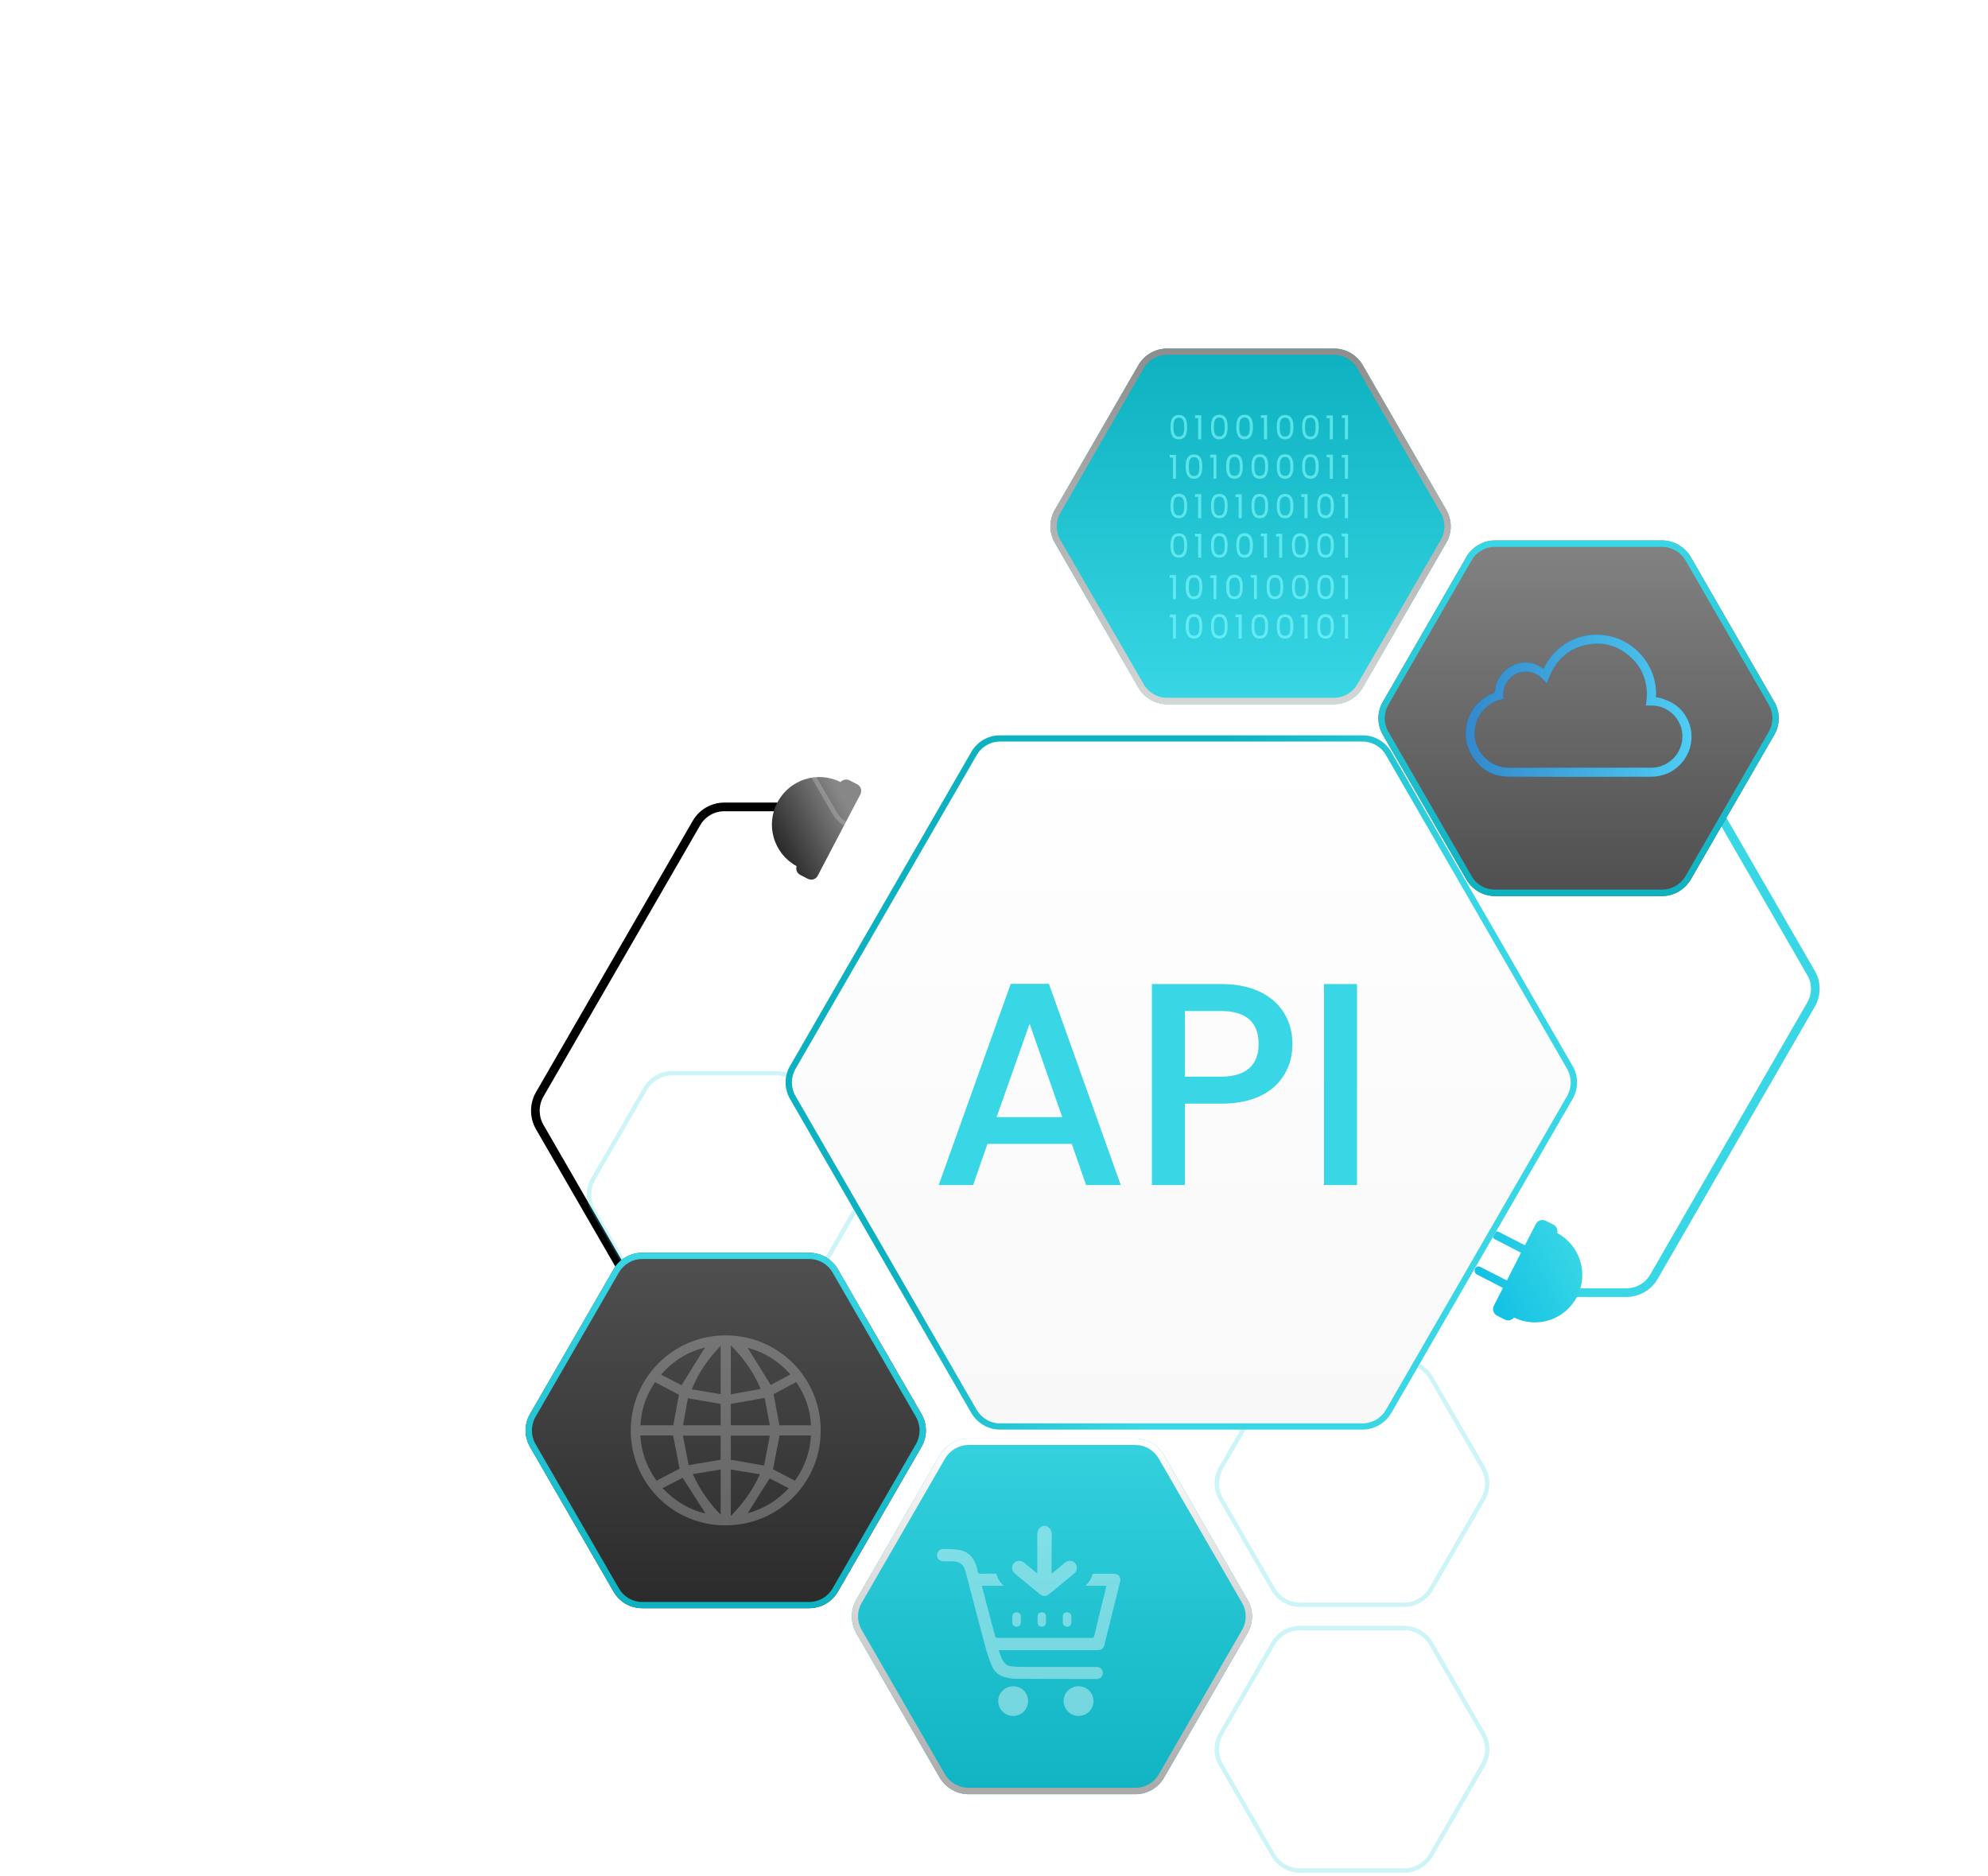
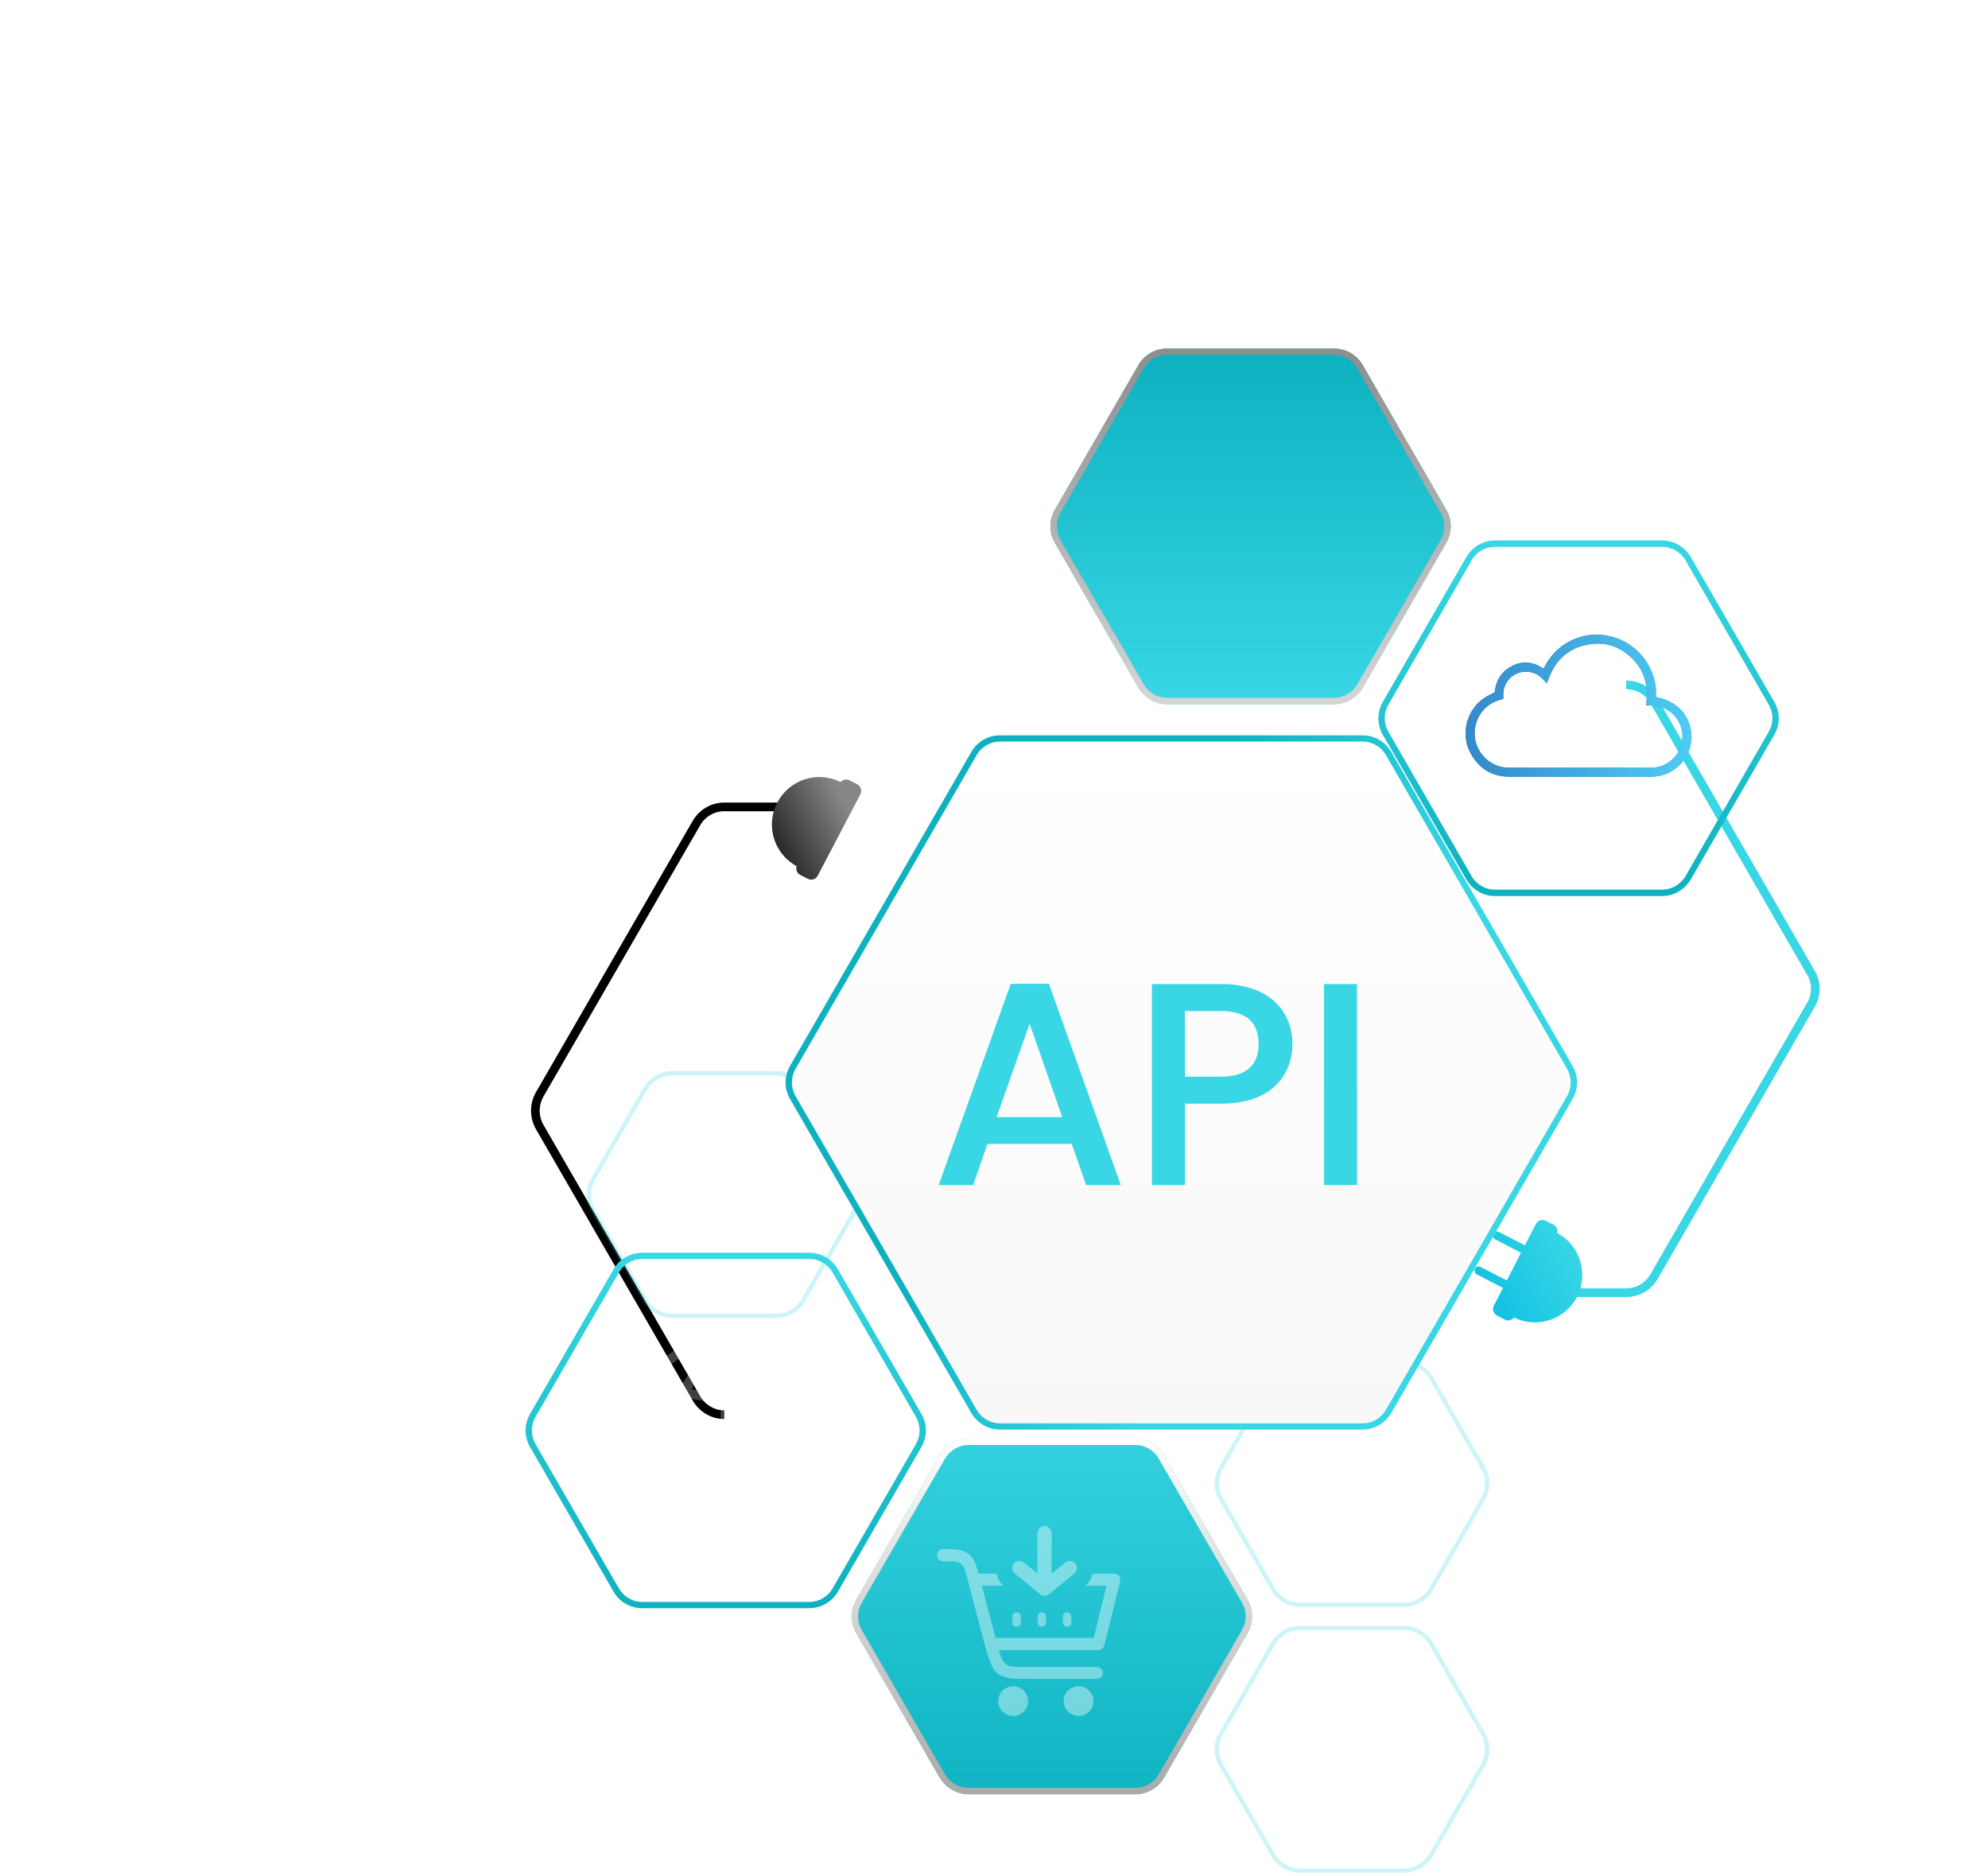
<svg xmlns="http://www.w3.org/2000/svg" width="620" height="585" viewBox="0 0 620 585" fill="none">
  <mask id="mask0_16227_13616" style="mask-type:alpha" maskUnits="userSpaceOnUse" x="0" y="0" width="620" height="585">
    <rect width="620" height="585" fill="#D9D9D9" />
  </mask>
  <g mask="url(#mask0_16227_13616)">
    <g filter="url(#filter0_d_16227_13616)">
      <path d="M499.163 175.586C502.781 175.586 506.075 177.459 507.82 180.56L556.786 265.38C558.595 268.416 558.595 272.228 556.786 275.328L507.82 360.148C506.075 363.184 502.781 365.122 499.163 365.122H469.447" stroke="#39D7E5" stroke-width="2.7" />
      <path d="M483.852 366.35C480.17 373.521 471.449 376.428 464.214 372.875C463.503 373.714 462.34 374.037 461.307 373.521L458.916 372.293C457.754 371.712 457.301 370.291 457.883 369.192L460.725 363.637L452.586 359.438C451.94 359.115 451.681 358.275 452.004 357.629C452.327 356.983 453.102 356.725 453.748 357.112L461.953 361.311L466.345 352.655L458.206 348.456C457.56 348.133 457.301 347.358 457.624 346.712C457.947 346.066 458.723 345.807 459.369 346.13L467.573 350.329L470.997 343.675C471.578 342.577 472.935 342.125 474.097 342.706L476.488 343.934C477.457 344.386 477.909 345.484 477.65 346.518C484.756 350.329 487.534 359.115 483.852 366.35Z" fill="url(#paint0_linear_16227_13616)" />
      <path d="M217.894 403.172C214.341 403.172 211.047 401.234 209.238 398.133L160.271 313.378C158.527 310.277 158.527 306.465 160.271 303.365L209.238 218.609C211.047 215.509 214.341 213.635 217.894 213.635H244.639" stroke="black" stroke-width="2.7" />
      <path d="M254.134 205.883C254.845 205.108 256.007 204.85 256.976 205.366L259.367 206.594C260.465 207.175 260.917 208.596 260.336 209.695L247.028 235.082C246.447 236.245 245.09 236.633 243.927 236.051L241.537 234.824C240.568 234.307 240.116 233.144 240.439 232.111C233.333 228.235 230.684 219.385 234.431 212.279C238.178 205.108 246.963 202.266 254.134 205.883Z" fill="url(#paint1_linear_16227_13616)" />
      <path d="M285.057 516.347L259.03 471.284C257.217 468.046 257.217 464.097 259.03 460.924L285.057 415.797C286.935 412.624 290.366 410.617 294.057 410.617H346.112C349.803 410.617 353.234 412.624 355.047 415.797L381.075 460.924C382.952 464.097 382.952 468.046 381.075 471.284L355.047 516.347C353.234 519.519 349.803 521.526 346.112 521.526H294.057C290.366 521.526 286.935 519.519 285.057 516.347Z" fill="url(#paint2_linear_16227_13616)" />
      <path fill-rule="evenodd" clip-rule="evenodd" d="M355.047 415.797L381.075 460.924C382.952 464.097 382.952 468.046 381.075 471.284L355.047 516.347C353.234 519.519 349.803 521.526 346.112 521.526H294.057C290.366 521.526 286.935 519.519 285.057 516.347L259.03 471.284C257.217 468.046 257.217 464.097 259.03 460.924L285.057 415.797C286.935 412.624 290.366 410.617 294.057 410.617H346.112C349.803 410.617 353.234 412.624 355.047 415.797ZM294.057 412.624C291.079 412.624 288.295 414.243 286.741 416.833L260.713 461.896C259.224 464.485 259.224 467.658 260.713 470.248L286.741 515.375C288.295 517.965 291.079 519.519 294.057 519.519H346.112C349.091 519.519 351.875 517.965 353.364 515.375L379.391 470.248C380.881 467.658 380.881 464.485 379.391 461.896L353.364 416.833C351.875 414.243 349.091 412.624 346.112 412.624H294.057Z" fill="url(#paint3_linear_16227_13616)" />
      <path opacity="0.4" fill-rule="evenodd" clip-rule="evenodd" d="M318.271 437.875C319.566 438.393 320.019 439.364 320.019 440.724C319.954 444.673 319.954 448.623 319.954 452.766C320.213 452.572 320.343 452.443 320.537 452.313C321.702 451.32 322.889 450.328 324.098 449.335C325.134 448.493 326.494 448.558 327.335 449.529C328.112 450.565 327.983 451.925 326.947 452.766C324.4 454.881 321.854 456.975 319.307 459.047C318.271 459.888 317.235 459.888 316.199 459.047C313.652 456.975 311.106 454.881 308.559 452.766C307.523 451.925 307.329 450.565 308.171 449.529C309.012 448.558 310.372 448.493 311.408 449.335C312.768 450.436 314.063 451.536 315.487 452.702C315.487 452.443 315.487 452.248 315.487 452.054C315.487 448.299 315.552 444.544 315.487 440.853C315.487 439.429 315.875 438.458 317.235 437.875C317.58 437.875 317.926 437.875 318.271 437.875ZM337.047 456.522C334.911 456.522 332.774 456.522 330.573 456.522C330.637 456.392 330.702 456.327 330.767 456.263C331.673 455.399 332.299 454.364 332.644 453.155C332.709 452.831 332.903 452.766 333.227 452.766C335.234 452.766 337.306 452.766 339.313 452.766C340.867 452.766 341.644 453.802 341.32 455.292C339.68 461.852 338.04 468.435 336.4 475.039C336.141 476.032 335.515 476.55 334.522 476.593C334.263 476.593 334.026 476.593 333.81 476.593C324.012 476.593 314.192 476.593 304.351 476.593C304.092 476.593 303.897 476.593 303.509 476.593C303.962 478.082 304.351 479.571 305.387 480.672C306.099 481.513 307.07 481.643 308.106 481.708C309.466 481.837 310.825 481.837 312.185 481.837C319.35 481.837 326.515 481.837 333.68 481.837C333.939 481.837 334.263 481.837 334.522 481.902C335.364 482.096 336.011 482.938 335.946 483.844C335.882 484.751 335.17 485.528 334.198 485.592C334.112 485.592 334.026 485.592 333.939 485.592C325.522 485.592 317.106 485.592 308.753 485.528C307.523 485.528 306.293 485.269 305.128 484.945C303.315 484.427 301.955 483.067 301.243 481.319C300.466 479.442 299.819 477.499 299.301 475.557C297.229 467.787 295.157 459.953 293.15 452.184C292.502 449.788 291.402 448.946 288.941 448.882C288.035 448.882 287.15 448.882 286.287 448.882C285.057 448.882 284.215 448.105 284.215 447.004C284.215 445.903 285.057 445.062 286.222 445.062C287.841 445.126 289.394 445.062 290.948 445.321C294.186 445.839 295.934 447.975 296.711 451.083C296.775 451.342 296.905 451.666 296.905 451.99C296.97 452.637 297.358 452.831 298.006 452.766C299.56 452.702 301.113 452.766 302.732 452.766C303.121 454.191 303.833 455.421 304.998 456.522C302.667 456.522 300.466 456.522 298.2 456.522C298.394 457.299 298.588 458.076 298.783 458.788C299.991 463.277 301.178 467.766 302.344 472.255C302.473 472.643 302.667 472.773 303.056 472.773C312.854 472.773 322.674 472.773 332.515 472.773C332.839 472.773 333.098 472.773 333.227 472.32C334.436 467.226 335.688 462.111 336.982 456.975C336.982 456.845 337.047 456.716 337.047 456.522ZM328.371 487.858C330.961 487.858 333.033 489.93 333.033 492.52C333.033 495.045 330.961 497.117 328.371 497.117C325.846 497.117 323.71 495.045 323.71 492.455C323.71 489.93 325.781 487.858 328.371 487.858ZM308.041 487.858C310.566 487.858 312.638 489.93 312.638 492.455C312.638 495.045 310.566 497.117 307.976 497.117C305.387 497.117 303.315 495.045 303.315 492.455C303.315 489.93 305.451 487.858 308.041 487.858ZM307.717 467.01C307.717 466.665 307.717 466.341 307.717 466.039C307.717 465.327 308.235 464.874 308.948 464.809C309.789 464.809 310.307 465.262 310.372 465.975C310.372 466.665 310.372 467.356 310.372 468.046C310.307 468.759 309.789 469.277 309.012 469.277C308.235 469.212 307.717 468.759 307.717 468.046C307.717 467.701 307.717 467.356 307.717 467.01ZM318.206 467.01C318.249 467.356 318.249 467.68 318.206 467.982C318.206 468.759 317.688 469.212 316.911 469.277C316.134 469.277 315.616 468.759 315.616 467.982C315.573 467.334 315.573 466.708 315.616 466.104C315.616 465.262 316.134 464.809 316.911 464.809C317.753 464.809 318.206 465.327 318.206 466.104C318.249 466.406 318.249 466.708 318.206 467.01ZM326.105 467.075C326.105 467.377 326.105 467.68 326.105 467.982C326.105 468.759 325.587 469.277 324.81 469.277C324.033 469.212 323.515 468.759 323.451 468.046C323.451 467.356 323.451 466.665 323.451 465.975C323.515 465.262 324.033 464.809 324.81 464.809C325.587 464.874 326.105 465.262 326.105 466.039C326.105 466.385 326.105 466.73 326.105 467.075Z" fill="white" />
      <g style="mix-blend-mode:screen" opacity="0.2">
        <path fill-rule="evenodd" clip-rule="evenodd" d="M573.756 92.394L590.007 120.493C591.885 123.73 591.885 127.68 590.007 130.852L573.756 159.017C571.943 162.189 568.512 164.196 564.821 164.196H532.319C528.628 164.196 525.197 162.189 523.319 159.017L507.133 130.852C505.255 127.68 505.255 123.73 507.133 120.493L523.319 92.394C525.197 89.156 528.628 87.214 532.319 87.214H564.821C568.512 87.214 571.943 89.156 573.756 92.394ZM532.319 88.573C529.146 88.573 526.103 90.257 524.549 93.041L508.298 121.205C506.68 123.989 506.68 127.421 508.298 130.205L524.549 158.304C526.103 161.088 529.146 162.837 532.319 162.837H564.821C567.994 162.837 570.972 161.088 572.591 158.304L588.842 130.205C590.46 127.421 590.46 123.989 588.842 121.205L572.591 93.041C570.972 90.257 567.994 88.573 564.821 88.573H532.319Z" fill="white" style="mix-blend-mode:screen" />
      </g>
      <g style="mix-blend-mode:screen" opacity="0.2">
-         <path fill-rule="evenodd" clip-rule="evenodd" d="M302.031 149.18L318.282 177.279C320.16 180.516 320.16 184.466 318.282 187.638L302.031 215.803C300.218 218.975 296.787 220.982 293.096 220.982H260.594C256.904 220.982 253.472 218.975 251.595 215.803L235.408 187.638C233.531 184.466 233.531 180.516 235.408 177.279L251.595 149.18C253.472 145.942 256.904 144 260.594 144H293.096C296.787 144 300.218 145.942 302.031 149.18ZM260.594 145.36C257.422 145.36 254.379 147.043 252.825 149.827L236.574 177.991C234.955 180.775 234.955 184.207 236.574 186.991L252.825 215.091C254.379 217.875 257.422 219.623 260.594 219.623H293.096C296.269 219.623 299.247 217.875 300.866 215.091L317.117 186.991C318.736 184.207 318.736 180.775 317.117 177.991L300.866 149.827C299.247 147.043 296.269 145.36 293.096 145.36H260.594Z" fill="white" style="mix-blend-mode:screen" />
-       </g>
+         </g>
      <g style="mix-blend-mode:screen" opacity="0.5">
        <path style="mix-blend-mode:screen" opacity="0.5" fill-rule="evenodd" clip-rule="evenodd" d="M438.893 474.197L455.144 502.362C456.957 505.534 456.957 509.484 455.144 512.721L438.893 540.82C437.015 544.058 433.584 546 429.893 546H397.456C393.701 546 390.334 544.058 388.456 540.82L372.205 512.721C370.327 509.484 370.327 505.534 372.205 502.362L388.456 474.197C390.334 471.025 393.701 469.018 397.456 469.018H429.893C433.584 469.018 437.015 471.025 438.893 474.197ZM397.456 470.377C394.219 470.377 391.24 472.125 389.622 474.909L373.371 503.009C371.817 505.793 371.817 509.225 373.371 512.009L389.622 540.173C391.24 542.957 394.219 544.64 397.456 544.64H429.893C433.131 544.64 436.109 542.957 437.728 540.173L453.914 512.009C455.533 509.225 455.533 505.793 453.914 503.009L437.728 474.909C436.109 472.125 433.131 470.377 429.893 470.377H397.456Z" fill="#39D7E5" />
      </g>
      <g style="mix-blend-mode:screen" opacity="0.5">
        <path style="mix-blend-mode:screen" opacity="0.5" fill-rule="evenodd" clip-rule="evenodd" d="M438.893 391.323L455.144 419.422C456.957 422.66 456.957 426.609 455.144 429.782L438.893 457.946C437.015 461.118 433.584 463.125 429.893 463.125H397.456C393.701 463.125 390.334 461.118 388.456 457.946L372.205 429.782C370.327 426.609 370.327 422.66 372.205 419.422L388.456 391.323C390.334 388.085 393.701 386.143 397.456 386.143H429.893C433.584 386.143 437.015 388.085 438.893 391.323ZM397.456 387.503C394.219 387.503 391.24 389.251 389.622 391.97L373.371 420.134C371.817 422.919 371.817 426.35 373.371 429.134L389.622 457.234C391.24 460.018 394.219 461.766 397.456 461.766H429.893C433.131 461.766 436.109 460.018 437.728 457.234L453.914 429.134C455.533 426.35 455.533 422.919 453.914 420.134L437.728 391.97C436.109 389.251 433.131 387.503 429.893 387.503H397.456Z" fill="#39D7E5" />
      </g>
      <g style="mix-blend-mode:screen" opacity="0.5">
        <path style="mix-blend-mode:screen" opacity="0.5" fill-rule="evenodd" clip-rule="evenodd" d="M243.096 301.18L259.347 329.344C261.16 332.516 261.16 336.466 259.347 339.703L243.096 367.803C241.218 371.04 237.787 372.982 234.096 372.982H201.659C197.904 372.982 194.537 371.04 192.659 367.803L176.408 339.703C174.531 336.466 174.531 332.516 176.408 329.344L192.659 301.18C194.537 298.007 197.904 296 201.659 296H234.096C237.787 296 241.218 298.007 243.096 301.18ZM201.659 297.36C198.422 297.36 195.443 299.108 193.825 301.892L177.574 329.991C176.02 332.775 176.02 336.207 177.574 338.991L193.825 367.155C195.443 369.939 198.422 371.623 201.659 371.623H234.096C237.334 371.623 240.312 369.939 241.931 367.155L258.117 338.991C259.736 336.207 259.736 332.775 258.117 329.991L241.931 301.892C240.312 299.108 237.334 297.36 234.096 297.36H201.659Z" fill="#39D7E5" />
      </g>
      <path d="M417.008 75.883L443.036 120.946C444.913 124.183 444.913 128.133 443.036 131.305L417.008 176.433C415.13 179.606 411.763 181.613 408.008 181.613H355.953C352.262 181.613 348.896 179.606 347.018 176.433L320.99 131.305C319.113 128.133 319.113 124.183 320.99 120.946L347.018 75.883C348.896 72.646 352.262 70.704 355.953 70.704H408.008C411.763 70.704 415.13 72.646 417.008 75.883Z" fill="url(#paint4_linear_16227_13616)" />
      <path fill-rule="evenodd" clip-rule="evenodd" d="M417.008 75.883L443.036 120.946C444.913 124.183 444.913 128.133 443.036 131.305L417.008 176.433C415.13 179.606 411.763 181.613 408.008 181.613H355.953C352.262 181.613 348.896 179.606 347.018 176.433L320.99 131.305C319.113 128.133 319.113 124.183 320.99 120.946L347.018 75.883C348.896 72.646 352.262 70.704 355.953 70.704H408.008C411.763 70.704 415.13 72.646 417.008 75.883ZM355.953 72.646C352.975 72.646 350.19 74.265 348.701 76.854L322.674 121.982C321.184 124.507 321.184 127.744 322.674 130.334L348.701 175.397C350.19 177.987 352.975 179.606 355.953 179.606H408.008C411.051 179.606 413.835 177.987 415.324 175.397L441.352 130.334C442.841 127.744 442.841 124.507 441.352 121.982L415.324 76.854C413.835 74.265 411.051 72.646 408.008 72.646H355.953Z" fill="url(#paint5_linear_16227_13616)" />
      <g filter="url(#filter1_d_16227_13616)">
        <path d="M415.905 192.49L472.428 290.385C474.306 293.557 474.306 297.507 472.428 300.744L415.905 398.639C414.028 401.812 410.661 403.819 406.906 403.819H293.86C290.17 403.819 286.803 401.812 284.925 398.639L228.402 300.744C226.525 297.507 226.525 293.557 228.402 290.385L284.925 192.49C286.803 189.252 290.17 187.31 293.86 187.31H406.906C410.661 187.31 414.028 189.252 415.905 192.49Z" fill="url(#paint6_linear_16227_13616)" />
        <path fill-rule="evenodd" clip-rule="evenodd" d="M415.905 192.49L472.428 290.385C474.306 293.557 474.306 297.507 472.428 300.744L415.905 398.639C414.028 401.812 410.661 403.819 406.906 403.819H293.86C290.17 403.819 286.803 401.812 284.925 398.639L228.402 300.744C226.525 297.507 226.525 293.557 228.402 290.385L284.925 192.49C286.803 189.252 290.17 187.31 293.86 187.31H406.906C410.661 187.31 414.028 189.252 415.905 192.49ZM293.86 189.252C290.882 189.252 288.098 190.871 286.609 193.461L230.086 291.356C228.597 293.946 228.597 297.183 230.086 299.773L286.609 397.668C288.098 400.258 290.882 401.877 293.86 401.877H406.906C409.949 401.877 412.733 400.258 414.222 397.668L470.745 299.773C472.234 297.183 472.234 293.946 470.745 291.356L414.222 193.461C412.733 190.871 409.949 189.252 406.906 189.252H293.86Z" fill="url(#paint7_linear_16227_13616)" />
      </g>
-       <path d="M183.342 458.335L157.314 413.272C155.437 410.034 155.437 406.085 157.314 402.912L183.342 357.85C185.155 354.612 188.587 352.67 192.277 352.67H244.332C248.088 352.67 251.454 354.612 253.332 357.85L279.36 402.912C281.237 406.085 281.237 410.034 279.36 413.272L253.332 458.335C251.454 461.572 248.088 463.514 244.332 463.514H192.277C188.587 463.514 185.155 461.572 183.342 458.335Z" fill="url(#paint8_linear_16227_13616)" />
      <path fill-rule="evenodd" clip-rule="evenodd" d="M253.332 357.85L279.36 402.912C281.237 406.085 281.237 410.034 279.36 413.272L253.332 458.335C251.454 461.572 248.088 463.514 244.332 463.514H192.277C188.587 463.514 185.155 461.572 183.342 458.335L157.314 413.272C155.437 410.034 155.437 406.085 157.314 402.912L183.342 357.85C185.155 354.612 188.587 352.67 192.277 352.67H244.332C248.088 352.67 251.454 354.612 253.332 357.85ZM192.277 354.612C189.299 354.612 186.515 356.231 185.026 358.821L158.998 403.884C157.509 406.473 157.509 409.711 158.998 412.301L185.026 457.363C186.515 459.953 189.299 461.572 192.277 461.572H244.332C247.375 461.572 250.16 459.953 251.649 457.363L277.676 412.301C279.165 409.711 279.165 406.473 277.676 403.884L251.649 358.821C250.16 356.231 247.375 354.612 244.332 354.612H192.277Z" fill="url(#paint9_linear_16227_13616)" />
      <g style="mix-blend-mode:screen" opacity="0.5">
        <g style="mix-blend-mode:screen" opacity="0.5">
          <path fill-rule="evenodd" clip-rule="evenodd" d="M218.433 378.439C234.879 378.503 248.022 391.776 247.957 408.222C247.892 424.602 234.62 437.746 218.174 437.681C201.794 437.681 188.65 424.408 188.715 407.963C188.78 391.582 202.053 378.374 218.433 378.439ZM191.693 409.646C192.017 414.955 193.765 419.617 196.744 423.761C199.29 422.422 201.686 421.171 203.93 420.005C203.283 416.509 202.635 413.078 201.923 409.646C198.686 409.646 195.319 409.646 191.693 409.646ZM239.929 423.761C242.907 419.552 244.655 414.955 244.914 409.646C241.504 409.646 238.245 409.646 235.138 409.646C234.425 413.207 233.713 416.703 233.066 420.2C235.202 421.3 237.468 422.466 239.929 423.761ZM196.29 393.006C193.571 397.085 191.952 401.488 191.758 406.474C195.384 406.474 198.751 406.474 201.988 406.474C202.571 403.236 203.153 400.064 203.736 396.956C201.34 395.661 198.88 394.366 196.29 393.006ZM240.317 393.006C237.814 394.345 235.461 395.596 233.26 396.762C233.843 400.064 234.49 403.236 235.073 406.474C238.245 406.474 241.547 406.474 244.914 406.474C244.72 401.488 243.101 397.085 240.317 393.006ZM232.095 409.711C227.821 409.711 223.872 409.711 219.922 409.711C219.922 412.344 219.922 414.847 219.922 417.221C223.354 417.804 226.656 418.387 230.282 419.034C230.864 415.991 231.512 412.883 232.095 409.711ZM216.75 417.221C216.75 414.718 216.75 412.214 216.75 409.711C212.865 409.711 209.11 409.711 204.966 409.711C205.614 412.883 206.196 415.926 206.779 418.905C210.275 418.322 213.448 417.804 216.75 417.221ZM219.922 399.805C219.922 402.006 219.922 404.272 219.922 406.474C223.937 406.474 227.886 406.474 232.095 406.474C231.533 403.495 230.994 400.646 230.476 397.927C226.721 398.639 223.354 399.222 219.922 399.805ZM205.031 406.474C209.175 406.474 212.995 406.474 216.75 406.474C216.75 404.143 216.75 401.92 216.75 399.805C213.318 399.222 210.081 398.639 206.52 398.057C206.002 400.841 205.549 403.56 205.031 406.474ZM229.246 395.143C226.98 389.834 223.872 385.496 219.922 381.547C219.922 386.726 219.922 391.647 219.922 396.826C223.095 396.244 226.073 395.726 229.246 395.143ZM216.75 381.676C212.865 385.755 209.887 389.963 207.75 395.273C210.858 395.791 213.772 396.244 216.75 396.762C216.75 391.647 216.75 386.856 216.75 381.676ZM219.922 434.767C223.742 430.883 226.721 426.804 228.987 421.753C225.814 421.236 222.901 420.782 219.922 420.264C219.922 425.25 219.922 429.847 219.922 434.767ZM216.75 434.379C216.75 429.523 216.75 424.991 216.75 420.264C213.836 420.718 211.052 421.236 208.074 421.689C210.275 426.609 213.124 430.624 216.75 434.379ZM211.894 382.194C206.585 383.554 201.988 386.273 198.168 390.676C200.499 391.841 202.635 393.006 204.578 393.978C207.103 389.834 209.498 386.014 211.894 382.194ZM238.504 390.611C234.749 386.402 230.411 383.683 225.167 382.323C227.562 386.208 229.958 389.963 232.354 393.913C234.253 392.877 236.303 391.776 238.504 390.611ZM212.023 433.99C209.693 430.365 207.362 426.739 204.901 422.854C203.024 423.825 200.887 424.926 198.621 426.091C202.506 430.17 206.973 432.825 212.023 433.99ZM225.167 433.926C230.152 432.501 234.361 430.041 237.986 426.091C235.828 424.969 233.843 423.955 232.03 423.048C229.699 426.739 227.433 430.235 225.167 433.926Z" fill="white" />
        </g>
      </g>
-       <path d="M519.305 135.708L545.332 180.836C547.21 184.008 547.21 187.958 545.332 191.195L519.305 236.258C517.427 239.43 514.06 241.437 510.305 241.437H458.25C454.559 241.437 451.128 239.43 449.315 236.258L423.287 191.195C421.41 187.958 421.41 184.008 423.287 180.836L449.315 135.708C451.128 132.535 454.559 130.528 458.25 130.528H510.305C514.06 130.528 517.427 132.535 519.305 135.708Z" fill="url(#paint10_linear_16227_13616)" />
      <path fill-rule="evenodd" clip-rule="evenodd" d="M519.305 135.708L545.332 180.836C547.21 184.008 547.21 187.958 545.332 191.195L519.305 236.258C517.427 239.43 514.06 241.437 510.305 241.437H458.25C454.559 241.437 451.128 239.43 449.315 236.258L423.287 191.195C421.41 187.958 421.41 184.008 423.287 180.836L449.315 135.708C451.128 132.535 454.559 130.528 458.25 130.528H510.305C514.06 130.528 517.427 132.535 519.305 135.708ZM458.25 132.535C455.271 132.535 452.487 134.089 450.998 136.679L424.971 181.807C423.481 184.397 423.481 187.569 424.971 190.159L450.998 235.287C452.487 237.876 455.271 239.43 458.25 239.43H510.305C513.283 239.43 516.067 237.876 517.621 235.287L543.649 190.159C545.138 187.569 545.138 184.397 543.649 181.807L517.621 136.679C516.067 134.089 513.283 132.535 510.305 132.535H458.25Z" fill="url(#paint11_linear_16227_13616)" />
      <g style="mix-blend-mode:screen">
        <g style="mix-blend-mode:screen">
          <path style="mix-blend-mode:screen" fill-rule="evenodd" clip-rule="evenodd" d="M449.119 189.77C449.249 188.087 449.637 186.404 450.414 184.85C451.968 181.677 454.493 179.476 457.795 178.116C458.054 177.987 458.119 177.857 458.184 177.598C458.572 174.232 460.191 171.577 463.169 169.894C466.406 168.081 469.708 168.21 472.881 170.217C473.01 170.304 473.183 170.412 473.399 170.541C475.794 165.685 479.485 162.318 484.664 160.7C488.355 159.534 491.981 159.664 495.671 160.829C502.987 163.16 509.009 170.606 508.426 179.411C508.944 179.541 509.462 179.605 509.98 179.735C514.836 181.159 518.073 184.202 519.239 189.123C520.533 194.885 517.426 200.777 512.052 203.173C510.412 203.863 508.707 204.209 506.937 204.209C492.175 204.209 477.478 204.273 462.716 204.209C457.018 204.209 452.874 201.425 450.349 196.31C449.637 194.885 449.249 193.396 449.119 191.842C449.119 191.713 449.119 191.605 449.119 191.519C449.119 190.957 449.119 190.375 449.119 189.77ZM474.435 175.073C474.305 174.944 474.176 174.814 474.046 174.685C473.269 173.908 472.557 173.066 471.586 172.483C468.867 170.8 465.047 171.253 462.845 173.584C461.356 175.138 460.709 177.016 460.838 179.217C460.903 179.929 460.903 179.929 460.191 180.123C454.817 181.418 451.32 186.468 451.968 191.972C452.615 197.281 457.212 201.425 462.586 201.425C477.348 201.425 492.11 201.425 506.872 201.425C509.203 201.425 511.275 200.691 513.088 199.223C516.26 196.698 517.49 192.36 516.195 188.54C514.771 184.591 511.21 182.001 507.066 182.001C506.505 182.001 505.923 182.001 505.318 182.001C505.318 181.807 505.318 181.613 505.383 181.483C505.577 179.994 505.707 178.505 505.577 177.016C505.189 173.325 503.829 170.153 501.239 167.563C497.225 163.484 492.369 161.93 486.801 163.095C481.557 164.131 477.801 167.304 475.6 172.16C475.147 173.066 474.823 174.037 474.435 175.073Z" fill="url(#paint12_linear_16227_13616)" />
          <path style="mix-blend-mode:screen" fill-rule="evenodd" clip-rule="evenodd" d="M495.671 160.829C502.987 163.16 509.009 170.606 508.426 179.411C508.944 179.541 509.462 179.605 509.98 179.735C514.836 181.159 518.073 184.202 519.239 189.123C520.533 194.885 517.426 200.777 512.052 203.173C510.412 203.863 508.707 204.209 506.937 204.209C506.074 204.209 505.232 204.209 504.412 204.209C496.815 204.209 489.218 204.23 481.621 204.274C475.319 204.274 469.018 204.252 462.716 204.209C457.018 204.209 452.874 201.425 450.349 196.31C449.637 194.885 449.249 193.396 449.119 191.842C449.119 191.713 449.119 191.605 449.119 191.519C449.119 190.958 449.119 190.375 449.119 189.771C449.249 188.087 449.637 186.404 450.414 184.85C451.968 181.677 454.493 179.476 457.795 178.116C458.054 177.987 458.119 177.857 458.184 177.598C458.572 174.232 460.191 171.577 463.169 169.894C464.68 169.03 466.212 168.599 467.766 168.599C469.492 168.599 471.197 169.138 472.881 170.217C473.01 170.304 473.183 170.412 473.399 170.541C475.794 165.685 479.485 162.318 484.664 160.7C486.434 160.182 488.182 159.923 489.909 159.923C491.851 159.923 493.772 160.225 495.671 160.829ZM474.046 174.685C473.269 173.908 472.557 173.066 471.586 172.483C470.485 171.771 469.19 171.448 467.895 171.448C466.018 171.448 464.14 172.16 462.845 173.584C461.356 175.138 460.709 177.016 460.838 179.217C460.903 179.929 460.903 179.929 460.191 180.123C454.817 181.418 451.32 186.469 451.968 191.972C452.615 197.281 457.212 201.425 462.586 201.425C469.363 201.425 476.14 201.425 482.916 201.425C490.902 201.425 498.887 201.425 506.872 201.425C509.203 201.425 511.275 200.691 513.088 199.223C516.26 196.698 517.49 192.36 516.195 188.54C514.771 184.591 511.21 182.001 507.066 182.001C506.851 182.001 506.635 182.001 506.419 182.001C506.074 182.001 505.707 182.001 505.318 182.001C505.318 181.807 505.318 181.613 505.383 181.483C505.577 179.994 505.707 178.505 505.577 177.016C505.189 173.325 503.829 170.153 501.239 167.563C498.067 164.39 494.376 162.707 490.233 162.707C489.11 162.707 487.966 162.836 486.801 163.095C481.557 164.131 477.801 167.304 475.6 172.16C475.147 173.066 474.823 174.037 474.435 175.073C474.305 174.944 474.176 174.814 474.046 174.685Z" fill="url(#paint13_linear_16227_13616)" />
        </g>
      </g>
      <g filter="url(#filter2_d_16227_13616)">
        <path d="M327.721 327.549H338.534L316.132 264.811H304.219L281.752 327.549H292.5L296.967 314.729H323.254L327.721 327.549ZM320.276 306.377H299.816L310.11 277.242L320.276 306.377ZM358.54 293.752V273.292H369.871C377.899 273.292 381.525 277.047 381.525 283.587C381.525 289.867 377.899 293.752 369.871 293.752H358.54ZM392.078 283.587C392.078 273.357 384.762 264.875 369.935 264.875H348.246V327.549H358.54V302.169H369.935C386.251 302.169 392.078 292.522 392.078 283.587ZM401.92 327.549H412.214V264.875H401.92V327.549Z" fill="#39D7E5" />
      </g>
      <g style="mix-blend-mode:screen" opacity="0.6">
-         <path d="M357.052 95.177C357.052 97.379 357.57 98.997 359.642 98.997C361.714 98.997 362.232 97.379 362.232 95.177C362.232 93.041 361.714 91.422 359.642 91.422C357.57 91.422 357.052 93.041 357.052 95.177ZM361.325 95.177C361.325 96.796 361.131 98.156 359.642 98.156C358.153 98.156 357.958 96.796 357.958 95.177C357.958 93.624 358.153 92.264 359.642 92.264C361.131 92.264 361.325 93.624 361.325 95.177ZM365.663 98.997H366.634V91.487H364.692V92.393H365.663V98.997ZM369.677 95.177C369.677 97.314 370.195 98.997 372.267 98.997C374.339 98.997 374.857 97.314 374.857 95.177C374.857 92.976 374.339 91.357 372.267 91.357C370.195 91.357 369.677 92.976 369.677 95.177ZM373.951 95.177C373.951 96.796 373.756 98.091 372.267 98.091C370.778 98.091 370.584 96.796 370.584 95.177C370.584 93.624 370.778 92.199 372.267 92.199C373.756 92.199 373.951 93.624 373.951 95.177ZM377.576 95.177C377.576 97.314 378.094 98.997 380.166 98.997C382.173 98.997 382.756 97.314 382.756 95.177C382.756 92.976 382.173 91.357 380.166 91.357C378.094 91.357 377.576 92.976 377.576 95.177ZM381.785 95.177C381.785 96.796 381.591 98.091 380.166 98.091C378.677 98.091 378.483 96.796 378.483 95.177C378.483 93.624 378.677 92.199 380.166 92.199C381.591 92.199 381.785 93.624 381.785 95.177ZM386.187 98.997H387.159V91.487H385.216V92.329H386.187V98.997ZM390.202 95.177C390.202 97.379 390.72 98.997 392.791 98.997C394.799 98.997 395.381 97.379 395.381 95.177C395.381 93.041 394.799 91.422 392.791 91.422C390.72 91.422 390.202 93.041 390.202 95.177ZM394.41 95.177C394.41 96.796 394.216 98.156 392.791 98.156C391.302 98.156 391.108 96.796 391.108 95.177C391.108 93.624 391.302 92.264 392.791 92.264C394.216 92.264 394.41 93.624 394.41 95.177ZM398.101 95.177C398.101 97.379 398.619 98.997 400.69 98.997C402.698 98.997 403.28 97.379 403.28 95.177C403.28 93.041 402.698 91.422 400.69 91.422C398.619 91.422 398.101 93.041 398.101 95.177ZM402.309 95.177C402.309 96.796 402.115 98.156 400.69 98.156C399.201 98.156 399.007 96.796 399.007 95.177C399.007 93.624 399.201 92.264 400.69 92.264C402.115 92.264 402.309 93.624 402.309 95.177ZM406.712 98.997H407.683V91.552H405.741V92.393H406.712V98.997ZM411.438 98.997H412.409V91.487H410.467V92.329H411.438V98.997ZM357.829 111.299H358.735V103.853H356.793V104.695H357.829V111.299ZM361.778 107.479C361.778 109.68 362.361 111.299 364.368 111.299C366.44 111.299 366.958 109.68 366.958 107.479C366.958 105.342 366.44 103.724 364.368 103.724C362.361 103.724 361.778 105.342 361.778 107.479ZM366.052 107.479C366.052 109.098 365.857 110.457 364.368 110.457C362.944 110.457 362.75 109.098 362.75 107.479C362.75 105.925 362.944 104.566 364.368 104.566C365.857 104.566 366.052 105.925 366.052 107.479ZM370.454 111.299H371.361V103.789H369.418V104.695H370.454V111.299ZM374.404 107.479C374.404 109.616 374.922 111.299 376.994 111.299C379.065 111.299 379.583 109.616 379.583 107.479C379.583 105.278 379.065 103.659 376.994 103.659C374.922 103.659 374.404 105.278 374.404 107.479ZM378.677 107.479C378.677 109.098 378.483 110.393 376.994 110.393C375.569 110.393 375.375 109.098 375.375 107.479C375.375 105.925 375.569 104.501 376.994 104.501C378.483 104.501 378.677 105.925 378.677 107.479ZM382.303 107.479C382.303 109.616 382.821 111.299 384.893 111.299C386.964 111.299 387.482 109.616 387.482 107.479C387.482 105.278 386.964 103.659 384.893 103.659C382.821 103.659 382.303 105.278 382.303 107.479ZM386.576 107.479C386.576 109.098 386.382 110.393 384.893 110.393C383.403 110.393 383.209 109.098 383.209 107.479C383.209 105.925 383.403 104.501 384.893 104.501C386.382 104.501 386.576 105.925 386.576 107.479ZM390.202 107.479C390.202 109.616 390.72 111.299 392.791 111.299C394.799 111.299 395.381 109.616 395.381 107.479C395.381 105.278 394.799 103.659 392.791 103.659C390.72 103.659 390.202 105.278 390.202 107.479ZM394.41 107.479C394.41 109.098 394.216 110.393 392.791 110.393C391.302 110.393 391.108 109.098 391.108 107.479C391.108 105.925 391.302 104.501 392.791 104.501C394.216 104.501 394.41 105.925 394.41 107.479ZM398.101 107.479C398.101 109.616 398.619 111.299 400.69 111.299C402.698 111.299 403.28 109.616 403.28 107.479C403.28 105.278 402.698 103.659 400.69 103.659C398.619 103.659 398.101 105.278 398.101 107.479ZM402.309 107.479C402.309 109.098 402.115 110.393 400.69 110.393C399.201 110.393 399.007 109.098 399.007 107.479C399.007 105.925 399.201 104.501 400.69 104.501C402.115 104.501 402.309 105.925 402.309 107.479ZM406.712 111.299H407.683V103.789H405.741V104.63H406.712V111.299ZM411.438 111.299H412.409V103.853H410.467V104.695H411.438V111.299ZM357.052 119.781C357.052 121.917 357.57 123.601 359.642 123.601C361.714 123.601 362.232 121.917 362.232 119.781C362.232 117.644 361.714 115.961 359.642 115.961C357.57 115.961 357.052 117.644 357.052 119.781ZM361.325 119.781C361.325 121.399 361.131 122.759 359.642 122.759C358.153 122.759 357.958 121.399 357.958 119.781C357.958 118.227 358.153 116.867 359.642 116.867C361.131 116.867 361.325 118.227 361.325 119.781ZM365.663 123.601H366.634V116.09H364.692V116.932H365.663V123.601ZM369.677 119.781C369.677 121.982 370.195 123.601 372.267 123.601C374.339 123.601 374.857 121.982 374.857 119.781C374.857 117.644 374.339 116.025 372.267 116.025C370.195 116.025 369.677 117.644 369.677 119.781ZM373.951 119.781C373.951 121.399 373.756 122.759 372.267 122.759C370.778 122.759 370.584 121.399 370.584 119.781C370.584 118.227 370.778 116.867 372.267 116.867C373.756 116.867 373.951 118.227 373.951 119.781ZM378.288 123.601H379.26V116.155H377.317V116.997H378.288V123.601ZM382.303 119.781C382.303 121.982 382.821 123.601 384.893 123.601C386.964 123.601 387.482 121.982 387.482 119.781C387.482 117.644 386.964 116.025 384.893 116.025C382.821 116.025 382.303 117.644 382.303 119.781ZM386.576 119.781C386.576 121.399 386.382 122.759 384.893 122.759C383.403 122.759 383.209 121.399 383.209 119.781C383.209 118.227 383.403 116.867 384.893 116.867C386.382 116.867 386.576 118.227 386.576 119.781ZM390.202 119.781C390.202 121.982 390.72 123.601 392.791 123.601C394.799 123.601 395.381 121.982 395.381 119.781C395.381 117.644 394.799 116.025 392.791 116.025C390.72 116.025 390.202 117.644 390.202 119.781ZM394.41 119.781C394.41 121.399 394.216 122.759 392.791 122.759C391.302 122.759 391.108 121.399 391.108 119.781C391.108 118.227 391.302 116.867 392.791 116.867C394.216 116.867 394.41 118.227 394.41 119.781ZM398.813 123.601H399.784V116.09H397.842V116.997H398.813V123.601ZM402.827 119.781C402.827 121.917 403.345 123.601 405.417 123.601C407.424 123.601 408.007 121.917 408.007 119.781C408.007 117.579 407.424 115.961 405.417 115.961C403.345 115.961 402.827 117.579 402.827 119.781ZM407.036 119.781C407.036 121.399 406.841 122.694 405.417 122.694C403.928 122.694 403.733 121.399 403.733 119.781C403.733 118.227 403.928 116.802 405.417 116.802C406.841 116.802 407.036 118.227 407.036 119.781ZM411.438 123.601H412.409V116.09H410.467V116.932H411.438V123.601ZM357.052 132.082C357.052 134.284 357.57 135.902 359.642 135.902C361.714 135.902 362.232 134.284 362.232 132.082C362.232 129.946 361.714 128.327 359.642 128.327C357.57 128.327 357.052 129.946 357.052 132.082ZM361.325 132.082C361.325 133.701 361.131 135.061 359.642 135.061C358.153 135.061 357.958 133.701 357.958 132.082C357.958 130.528 358.153 129.169 359.642 129.169C361.131 129.169 361.325 130.528 361.325 132.082ZM365.663 135.902H366.634V128.457H364.692V129.298H365.663V135.902ZM369.677 132.082C369.677 134.219 370.195 135.902 372.267 135.902C374.339 135.902 374.857 134.219 374.857 132.082C374.857 129.946 374.339 128.262 372.267 128.262C370.195 128.262 369.677 129.946 369.677 132.082ZM373.951 132.082C373.951 133.701 373.756 135.061 372.267 135.061C370.778 135.061 370.584 133.701 370.584 132.082C370.584 130.528 370.778 129.169 372.267 129.169C373.756 129.169 373.951 130.528 373.951 132.082ZM377.576 132.082C377.576 134.219 378.094 135.902 380.166 135.902C382.173 135.902 382.756 134.219 382.756 132.082C382.756 129.946 382.173 128.262 380.166 128.262C378.094 128.262 377.576 129.946 377.576 132.082ZM381.785 132.082C381.785 133.701 381.591 135.061 380.166 135.061C378.677 135.061 378.483 133.701 378.483 132.082C378.483 130.528 378.677 129.169 380.166 129.169C381.591 129.169 381.785 130.528 381.785 132.082ZM386.187 135.902H387.159V128.392H385.216V129.234H386.187V135.902ZM390.914 135.902H391.885V128.457H389.943V129.298H390.914V135.902ZM394.928 132.082C394.928 134.284 395.446 135.902 397.518 135.902C399.59 135.902 400.108 134.284 400.108 132.082C400.108 129.946 399.59 128.327 397.518 128.327C395.446 128.327 394.928 129.946 394.928 132.082ZM399.201 132.082C399.201 133.701 398.942 135.061 397.518 135.061C396.029 135.061 395.835 133.701 395.835 132.082C395.835 130.528 396.029 129.169 397.518 129.169C398.942 129.169 399.201 130.528 399.201 132.082ZM402.827 132.082C402.827 134.284 403.345 135.902 405.417 135.902C407.424 135.902 408.007 134.284 408.007 132.082C408.007 129.946 407.424 128.327 405.417 128.327C403.345 128.327 402.827 129.946 402.827 132.082ZM407.036 132.082C407.036 133.701 406.841 135.061 405.417 135.061C403.928 135.061 403.733 133.701 403.733 132.082C403.733 130.528 403.928 129.169 405.417 129.169C406.841 129.169 407.036 130.528 407.036 132.082ZM411.438 135.902H412.409V128.392H410.467V129.298H411.438V135.902ZM357.829 148.851H358.735V141.341H356.793V142.183H357.829V148.851ZM361.778 145.031C361.778 147.233 362.361 148.851 364.368 148.851C366.44 148.851 366.958 147.233 366.958 145.031C366.958 142.895 366.44 141.276 364.368 141.276C362.361 141.276 361.778 142.895 361.778 145.031ZM366.052 145.031C366.052 146.65 365.857 148.01 364.368 148.01C362.944 148.01 362.75 146.65 362.75 145.031C362.75 143.478 362.944 142.118 364.368 142.118C365.857 142.118 366.052 143.478 366.052 145.031ZM370.454 148.851H371.361V141.406H369.418V142.247H370.454V148.851ZM374.404 145.031C374.404 147.168 374.922 148.851 376.994 148.851C379.065 148.851 379.583 147.168 379.583 145.031C379.583 142.895 379.065 141.211 376.994 141.211C374.922 141.211 374.404 142.895 374.404 145.031ZM378.677 145.031C378.677 146.65 378.483 148.01 376.994 148.01C375.569 148.01 375.375 146.65 375.375 145.031C375.375 143.478 375.569 142.118 376.994 142.118C378.483 142.118 378.677 143.478 378.677 145.031ZM383.08 148.851H383.986V141.341H382.044V142.183H383.08V148.851ZM387.029 145.031C387.029 147.233 387.547 148.851 389.619 148.851C391.691 148.851 392.209 147.233 392.209 145.031C392.209 142.895 391.691 141.276 389.619 141.276C387.547 141.276 387.029 142.895 387.029 145.031ZM391.302 145.031C391.302 146.65 391.108 148.01 389.619 148.01C388.13 148.01 387.936 146.65 387.936 145.031C387.936 143.478 388.13 142.118 389.619 142.118C391.108 142.118 391.302 143.478 391.302 145.031ZM394.928 145.031C394.928 147.233 395.446 148.851 397.518 148.851C399.59 148.851 400.108 147.233 400.108 145.031C400.108 142.895 399.59 141.276 397.518 141.276C395.446 141.276 394.928 142.895 394.928 145.031ZM399.201 145.031C399.201 146.65 398.942 148.01 397.518 148.01C396.029 148.01 395.835 146.65 395.835 145.031C395.835 143.478 396.029 142.118 397.518 142.118C398.942 142.118 399.201 143.478 399.201 145.031ZM402.827 145.031C402.827 147.233 403.345 148.851 405.417 148.851C407.424 148.851 408.007 147.233 408.007 145.031C408.007 142.895 407.424 141.276 405.417 141.276C403.345 141.276 402.827 142.895 402.827 145.031ZM407.036 145.031C407.036 146.65 406.841 148.01 405.417 148.01C403.928 148.01 403.733 146.65 403.733 145.031C403.733 143.478 403.928 142.118 405.417 142.118C406.841 142.118 407.036 143.478 407.036 145.031ZM411.438 148.851H412.409V141.406H410.467V142.247H411.438V148.851ZM357.829 161.153H358.735V153.643H356.793V154.549H357.829V161.153ZM361.778 157.333C361.778 159.47 362.361 161.153 364.368 161.153C366.44 161.153 366.958 159.47 366.958 157.333C366.958 155.132 366.44 153.513 364.368 153.513C362.361 153.513 361.778 155.132 361.778 157.333ZM366.052 157.333C366.052 158.952 365.857 160.247 364.368 160.247C362.944 160.247 362.75 158.952 362.75 157.333C362.75 155.779 362.944 154.355 364.368 154.355C365.857 154.355 366.052 155.779 366.052 157.333ZM369.677 157.333C369.677 159.47 370.195 161.153 372.267 161.153C374.339 161.153 374.857 159.47 374.857 157.333C374.857 155.132 374.339 153.513 372.267 153.513C370.195 153.513 369.677 155.132 369.677 157.333ZM373.951 157.333C373.951 158.952 373.756 160.247 372.267 160.247C370.778 160.247 370.584 158.952 370.584 157.333C370.584 155.779 370.778 154.355 372.267 154.355C373.756 154.355 373.951 155.779 373.951 157.333ZM378.288 161.153H379.26V153.643H377.317V154.484H378.288V161.153ZM382.303 157.333C382.303 159.534 382.821 161.153 384.893 161.153C386.964 161.153 387.482 159.534 387.482 157.333C387.482 155.196 386.964 153.578 384.893 153.578C382.821 153.578 382.303 155.196 382.303 157.333ZM386.576 157.333C386.576 158.952 386.382 160.311 384.893 160.311C383.403 160.311 383.209 158.952 383.209 157.333C383.209 155.779 383.403 154.42 384.893 154.42C386.382 154.42 386.576 155.779 386.576 157.333ZM390.202 157.333C390.202 159.534 390.72 161.153 392.791 161.153C394.799 161.153 395.381 159.534 395.381 157.333C395.381 155.196 394.799 153.578 392.791 153.578C390.72 153.578 390.202 155.196 390.202 157.333ZM394.41 157.333C394.41 158.952 394.216 160.311 392.791 160.311C391.302 160.311 391.108 158.952 391.108 157.333C391.108 155.779 391.302 154.42 392.791 154.42C394.216 154.42 394.41 155.779 394.41 157.333ZM398.813 161.153H399.784V153.707H397.842V154.549H398.813V161.153ZM402.827 157.333C402.827 159.47 403.345 161.153 405.417 161.153C407.424 161.153 408.007 159.47 408.007 157.333C408.007 155.196 407.424 153.513 405.417 153.513C403.345 153.513 402.827 155.196 402.827 157.333ZM407.036 157.333C407.036 158.952 406.841 160.311 405.417 160.311C403.928 160.311 403.733 158.952 403.733 157.333C403.733 155.779 403.928 154.42 405.417 154.42C406.841 154.42 407.036 155.779 407.036 157.333ZM411.438 161.153H412.409V153.643H410.467V154.484H411.438V161.153Z" fill="#84FFFF" />
-       </g>
+         </g>
    </g>
  </g>
  <defs>
    <filter id="filter0_d_16227_13616" x="142.906" y="70.704" width="477.509" height="534.296" filterUnits="userSpaceOnUse" color-interpolation-filters="sRGB">
      <feFlood flood-opacity="0" result="BackgroundImageFix" />
      <feColorMatrix in="SourceAlpha" type="matrix" values="0 0 0 0 0 0 0 0 0 0 0 0 0 0 0 0 0 0 127 0" result="hardAlpha" />
      <feOffset dx="8" dy="38" />
      <feGaussianBlur stdDeviation="10.5" />
      <feComposite in2="hardAlpha" operator="out" />
      <feColorMatrix type="matrix" values="0 0 0 0 0 0 0 0 0 0 0 0 0 0 0 0 0 0 0.15 0" />
      <feBlend mode="normal" in2="BackgroundImageFix" result="effect1_dropShadow_16227_13616" />
      <feBlend mode="normal" in="SourceGraphic" in2="effect1_dropShadow_16227_13616" result="shape" />
    </filter>
    <filter id="filter1_d_16227_13616" x="206.994" y="161.31" width="306.842" height="276.509" filterUnits="userSpaceOnUse" color-interpolation-filters="sRGB">
      <feFlood flood-opacity="0" result="BackgroundImageFix" />
      <feColorMatrix in="SourceAlpha" type="matrix" values="0 0 0 0 0 0 0 0 0 0 0 0 0 0 0 0 0 0 127 0" result="hardAlpha" />
      <feOffset dx="10" dy="4" />
      <feGaussianBlur stdDeviation="15" />
      <feComposite in2="hardAlpha" operator="out" />
      <feColorMatrix type="matrix" values="0 0 0 0 0 0 0 0 0 0 0 0 0 0 0 0 0 0 0.25 0" />
      <feBlend mode="normal" in2="BackgroundImageFix" result="effect1_dropShadow_16227_13616" />
      <feBlend mode="normal" in="SourceGraphic" in2="effect1_dropShadow_16227_13616" result="shape" />
    </filter>
    <filter id="filter2_d_16227_13616" x="274.752" y="258.811" width="150.462" height="82.738" filterUnits="userSpaceOnUse" color-interpolation-filters="sRGB">
      <feFlood flood-opacity="0" result="BackgroundImageFix" />
      <feColorMatrix in="SourceAlpha" type="matrix" values="0 0 0 0 0 0 0 0 0 0 0 0 0 0 0 0 0 0 127 0" result="hardAlpha" />
      <feOffset dx="3" dy="4" />
      <feGaussianBlur stdDeviation="5" />
      <feComposite in2="hardAlpha" operator="out" />
      <feColorMatrix type="matrix" values="0 0 0 0 0 0 0 0 0 0 0 0 0 0 0 0 0 0 0.15 0" />
      <feBlend mode="normal" in2="BackgroundImageFix" result="effect1_dropShadow_16227_13616" />
      <feBlend mode="normal" in="SourceGraphic" in2="effect1_dropShadow_16227_13616" result="shape" />
    </filter>
    <linearGradient id="paint0_linear_16227_13616" x1="492.702" y1="367.061" x2="465.053" y2="381.466" gradientUnits="userSpaceOnUse">
      <stop stop-color="#39D7E5" />
      <stop offset="1" stop-color="#15C2E4" />
    </linearGradient>
    <linearGradient id="paint1_linear_16227_13616" x1="264.47" y1="229.721" x2="241.731" y2="241.478" gradientUnits="userSpaceOnUse">
      <stop stop-color="#878787" />
      <stop offset="1" stop-color="#272727" />
    </linearGradient>
    <linearGradient id="paint2_linear_16227_13616" x1="385.024" y1="410.876" x2="385.024" y2="520.426" gradientUnits="userSpaceOnUse">
      <stop stop-color="#34D1DE" />
      <stop offset="1" stop-color="#10B4C3" />
    </linearGradient>
    <linearGradient id="paint3_linear_16227_13616" x1="385.024" y1="410.617" x2="385.024" y2="521.526" gradientUnits="userSpaceOnUse">
      <stop stop-color="white" />
      <stop offset="1" stop-color="#A9A9A9" />
    </linearGradient>
    <linearGradient id="paint4_linear_16227_13616" x1="317.041" y1="181.354" x2="317.041" y2="71.804" gradientUnits="userSpaceOnUse">
      <stop stop-color="#39D7E5" />
      <stop offset="1" stop-color="#0DB1C0" />
    </linearGradient>
    <linearGradient id="paint5_linear_16227_13616" x1="317.041" y1="181.613" x2="317.041" y2="70.704" gradientUnits="userSpaceOnUse">
      <stop stop-color="#D6D6D6" />
      <stop offset="1" stop-color="#8D8D8D" />
    </linearGradient>
    <linearGradient id="paint6_linear_16227_13616" x1="224.453" y1="403.431" x2="224.453" y2="189.447" gradientUnits="userSpaceOnUse">
      <stop stop-color="#F8F8F8" />
      <stop offset="1" stop-color="white" />
    </linearGradient>
    <linearGradient id="paint7_linear_16227_13616" x1="380.813" y1="458.982" x2="194.022" y2="351.116" gradientUnits="userSpaceOnUse">
      <stop offset="0.3" stop-color="#39D7E5" />
      <stop offset="0.7" stop-color="#0DB1C0" />
    </linearGradient>
    <linearGradient id="paint8_linear_16227_13616" x1="283.309" y1="352.864" x2="283.309" y2="462.414" gradientUnits="userSpaceOnUse">
      <stop stop-color="#505050" />
      <stop offset="1" stop-color="#2B2B2B" />
    </linearGradient>
    <linearGradient id="paint9_linear_16227_13616" x1="283.309" y1="352.67" x2="283.309" y2="463.514" gradientUnits="userSpaceOnUse">
      <stop stop-color="#39D7E5" />
      <stop offset="1" stop-color="#0DB1C0" />
    </linearGradient>
    <linearGradient id="paint10_linear_16227_13616" x1="419.338" y1="241.243" x2="419.338" y2="131.629" gradientUnits="userSpaceOnUse">
      <stop stop-color="#4F4F4F" />
      <stop offset="1" stop-color="#828282" />
    </linearGradient>
    <linearGradient id="paint11_linear_16227_13616" x1="419.338" y1="241.437" x2="419.338" y2="130.528" gradientUnits="userSpaceOnUse">
      <stop stop-color="#0DB1C0" />
      <stop offset="1" stop-color="#39D7E5" />
    </linearGradient>
    <linearGradient id="paint12_linear_16227_13616" x1="449.119" y1="157.333" x2="518.526" y2="157.333" gradientUnits="userSpaceOnUse">
      <stop stop-color="#115CB1" />
      <stop offset="1" stop-color="#2B91D0" />
    </linearGradient>
    <linearGradient id="paint13_linear_16227_13616" x1="449.119" y1="157.333" x2="518.526" y2="157.333" gradientUnits="userSpaceOnUse">
      <stop stop-color="#3489CA" />
      <stop offset="1" stop-color="#4ECCF3" />
    </linearGradient>
  </defs>
</svg>